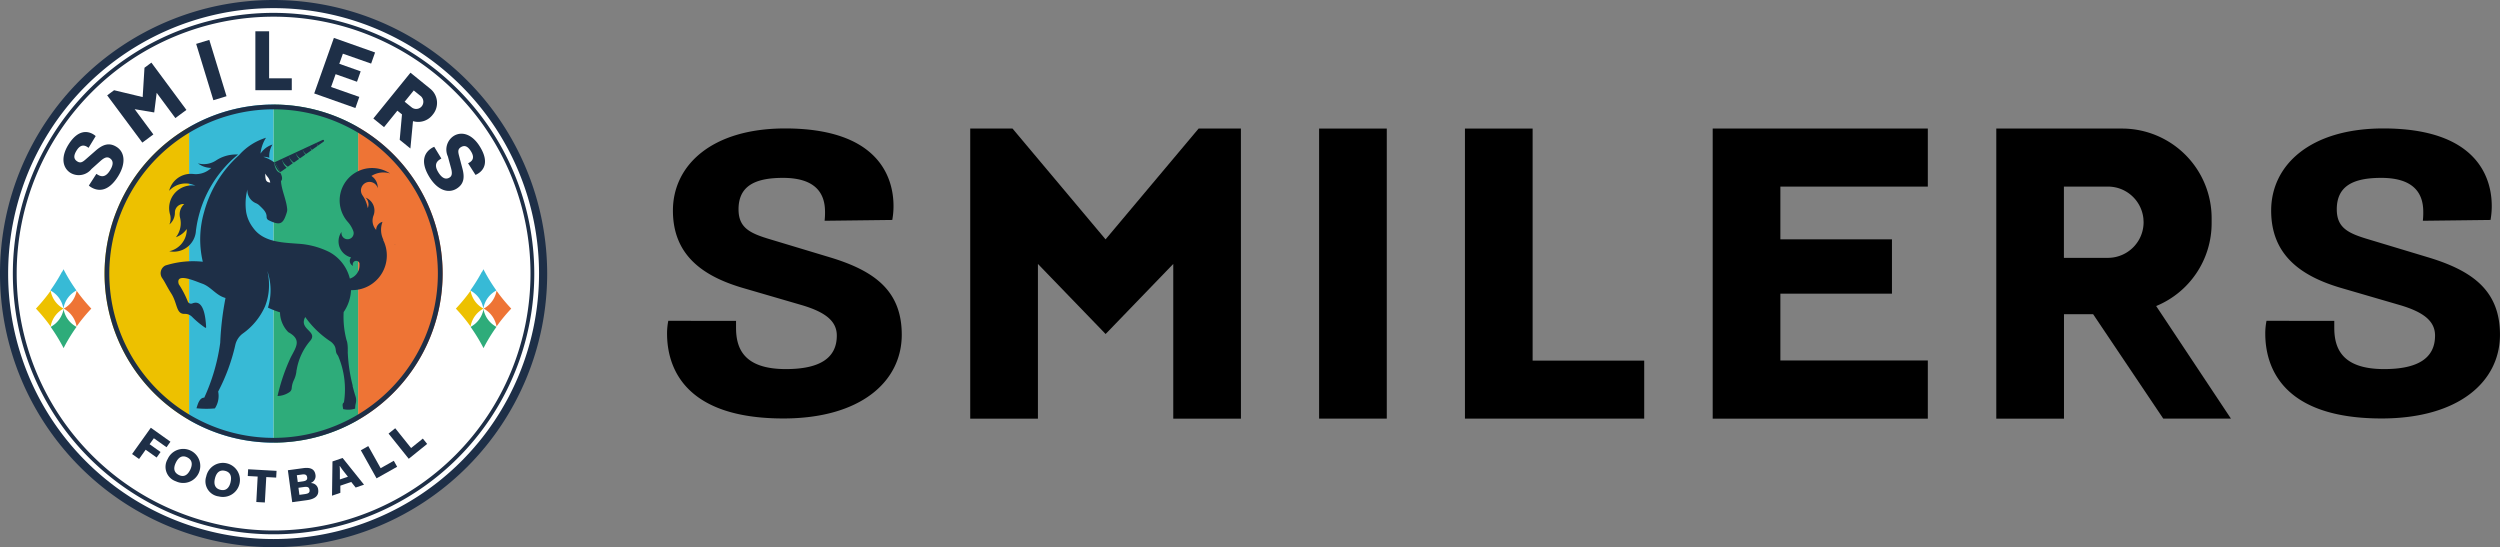
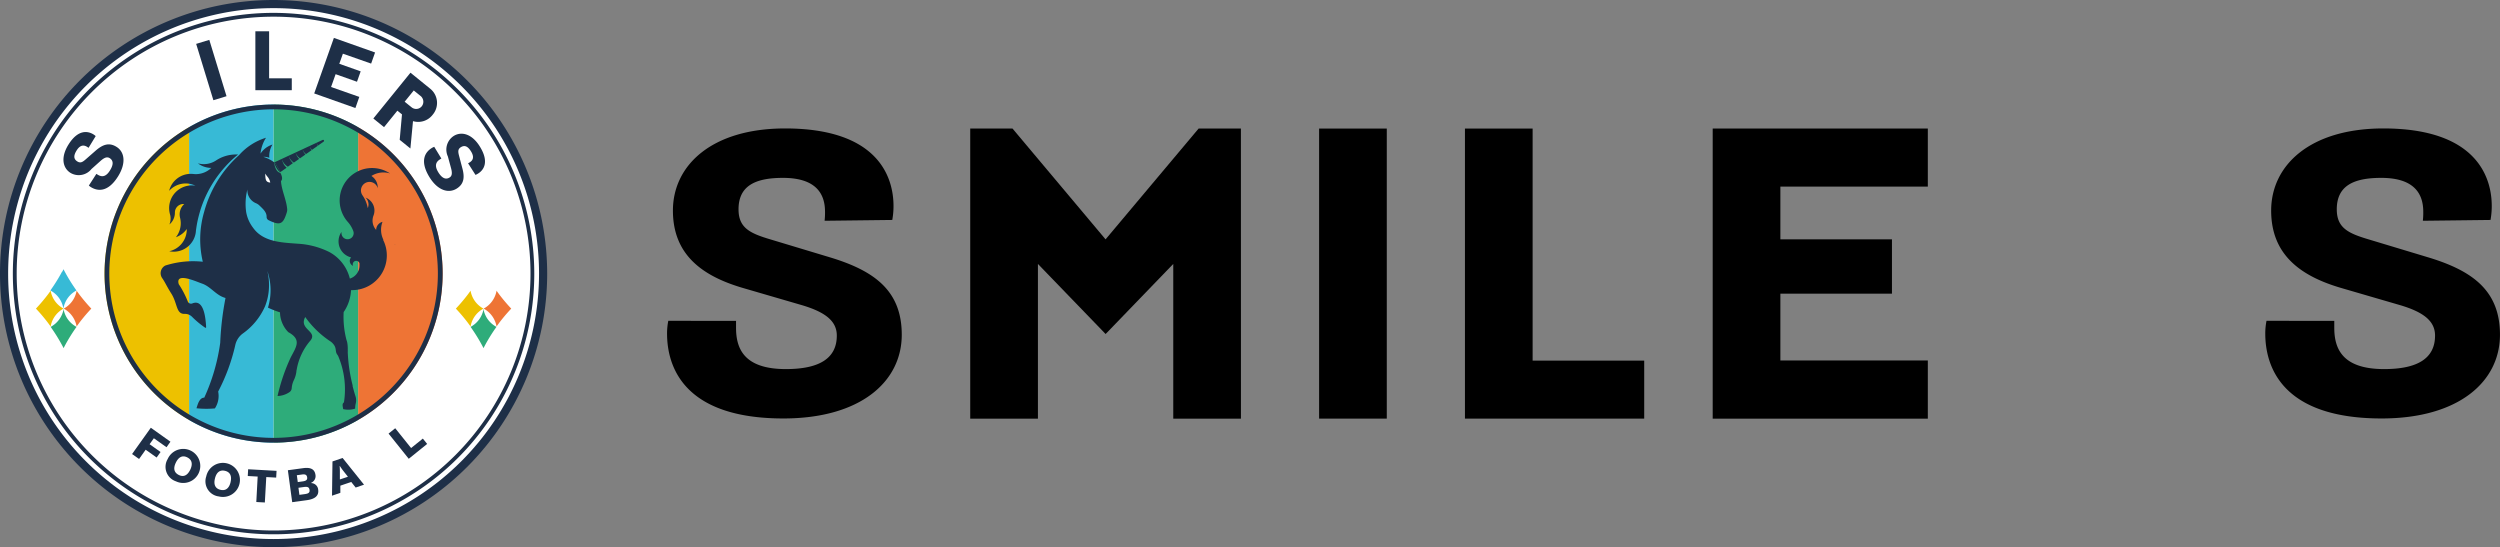
<svg xmlns="http://www.w3.org/2000/svg" id="グループ_660" data-name="グループ 660" width="101" height="22.106" viewBox="0 0 101 22.106">
  <rect x="0" y="0" width="101" height="22.106" fill="#808080" stroke="none" />
  <path id="パス_373" data-name="パス 373" d="M591.272,55.449h-8.691V43.73h8.691v2.344h-5.957v2.132h4.508V50.4h-4.508V53.1h5.957Z" transform="translate(-513.388 -38.536)" />
  <rect id="長方形_376" data-name="長方形 376" width="2.734" height="11.718" transform="translate(53.292 5.194)" />
  <path id="パス_374" data-name="パス 374" d="M505.55,55.45h-7.242V43.732h2.734v9.375h4.508Z" transform="translate(-439.124 -38.538)" />
  <path id="パス_375" data-name="パス 375" d="M340.967,55.45h-2.734V49.2L335.5,52.031,332.765,49.2v6.25H330.03V43.731h1.709l3.759,4.476,3.759-4.476h1.709Z" transform="translate(-290.833 -38.537)" />
  <g id="グループ_659" data-name="グループ 659">
    <g id="グループ_661" data-name="グループ 661">
      <path id="パス_376" data-name="パス 376" d="M773.358,51.5v.281c0,.842.325,1.667,2.014,1.667,1.371,0,2.057-.446,2.057-1.353,0-.561-.418-.941-1.438-1.238l-2.324-.677c-1.655-.479-2.859-1.337-2.859-3.136,0-1.832,1.572-3.318,4.531-3.318,3.728,0,4.381,1.931,4.381,3.136a3.175,3.175,0,0,1-.05.561l-2.734.033a3,3,0,0,0,.017-.363c0-.71-.346-1.37-1.7-1.37-1.158,0-1.794.347-1.794,1.271,0,.759.474.974,1.31,1.221l2.407.726c1.789.545,2.876,1.353,2.876,3.119,0,1.9-1.672,3.383-4.782,3.383-4.046,0-4.7-2.113-4.7-3.433a2.639,2.639,0,0,1,.05-.512Z" transform="translate(-679.053 -38.537)" />
      <path id="パス_377" data-name="パス 377" d="M229.7,51.5v.281c0,.842.325,1.667,2.014,1.667,1.371,0,2.057-.446,2.057-1.353,0-.561-.418-.941-1.438-1.238l-2.324-.677c-1.655-.479-2.859-1.337-2.859-3.136,0-1.832,1.572-3.318,4.531-3.318,3.729,0,4.381,1.931,4.381,3.136a3.176,3.176,0,0,1-.05.561l-2.734.033a3,3,0,0,0,.017-.363c0-.71-.346-1.37-1.7-1.37-1.158,0-1.794.347-1.794,1.271,0,.759.474.974,1.31,1.221l2.408.726c1.789.545,2.876,1.353,2.876,3.119,0,1.9-1.672,3.383-4.782,3.383-4.046,0-4.7-2.113-4.7-3.433a2.64,2.64,0,0,1,.05-.512Z" transform="translate(-199.964 -38.537)" />
-       <path id="パス_378" data-name="パス 378" d="M685.509,50.9a3.62,3.62,0,0,0,2.241-3.349c0-.033,0-.067,0-.1s0-.066,0-.1a3.621,3.621,0,0,0-3.621-3.621H679.05V55.449h2.735V51.229h1.177l2.834,4.219h2.734Zm-1.626-4.79a1.441,1.441,0,0,1,1.112,1.272c0,.044.006.088.006.132v.012a1.44,1.44,0,0,1-.178.681,1.476,1.476,0,0,1-.164.237,1.442,1.442,0,0,1-1.1.509h-1.777V46.074h1.777a1.453,1.453,0,0,1,.321.036" transform="translate(-598.4 -38.536)" />
      <path id="パス_379" data-name="パス 379" d="M11.053,0A11.053,11.053,0,1,0,22.106,11.053,11.066,11.066,0,0,0,11.053,0" fill="#1e2f47" />
      <path id="パス_380" data-name="パス 380" d="M13.5,2.773A10.724,10.724,0,1,1,2.772,13.5,10.724,10.724,0,0,1,13.5,2.773" transform="translate(-2.443 -2.444)" fill="#fff" />
      <path id="パス_381" data-name="パス 381" d="M26.434,16.055A10.379,10.379,0,1,1,16.055,5.676,10.379,10.379,0,0,1,26.434,16.055" transform="translate(-5.002 -5.002)" fill="#fff" />
      <path id="パス_382" data-name="パス 382" d="M14.915,4.536A10.379,10.379,0,1,1,4.536,14.915,10.379,10.379,0,0,1,14.915,4.536m0-.154v0A10.533,10.533,0,1,0,25.447,14.915,10.545,10.545,0,0,0,14.915,4.382" transform="translate(-3.862 -3.862)" fill="#1e2f47" />
      <path id="パス_383" data-name="パス 383" d="M45.708,145.495l.793.564-.159.223-.511-.363-.172.241.443.315-.159.223-.443-.315-.266.374-.283-.2Z" transform="translate(-39.615 -128.214)" fill="#1e2f47" />
      <path id="パス_384" data-name="パス 384" d="M56.4,153.157a.688.688,0,1,1,.335.9.616.616,0,0,1-.335-.9m.913.43c.112-.239.063-.408-.125-.5s-.348-.018-.461.221-.062.4.125.493.348.022.461-.217" transform="translate(-49.626 -134.611)" fill="#1e2f47" />
      <path id="パス_385" data-name="パス 385" d="M69.956,158.183a.688.688,0,1,1,.506.812.616.616,0,0,1-.506-.812m.98.24c.063-.257-.019-.413-.221-.462s-.345.052-.408.308.02.409.22.458.346-.047.409-.3" transform="translate(-61.623 -138.939)" fill="#1e2f47" />
-       <path id="パス_386" data-name="パス 386" d="M84.678,159.9l-.4-.022.015-.273,1.148.064-.015.273-.4-.022-.058,1.027-.345-.019Z" transform="translate(-74.268 -140.647)" fill="#1e2f47" />
+       <path id="パス_386" data-name="パス 386" d="M84.678,159.9l-.4-.022.015-.273,1.148.064-.015.273-.4-.022-.058,1.027-.345-.019" transform="translate(-74.268 -140.647)" fill="#1e2f47" />
      <path id="パス_387" data-name="パス 387" d="M97.918,159.256l.608-.083c.3-.042.475.03.508.275a.293.293,0,0,1-.176.315l0,.011a.292.292,0,0,1,.285.27c.033.241-.128.376-.457.421l-.593.081Zm.6.45c.159-.022.191-.079.179-.164s-.06-.135-.2-.115l-.217.03.038.277Zm.091.513c.144-.02.2-.063.184-.17s-.076-.136-.226-.116l-.222.031.039.286Z" transform="translate(-86.288 -140.258)" fill="#1e2f47" />
      <path id="パス_388" data-name="パス 388" d="M112.962,155.926l.409-.14.865,1.079-.337.116-.18-.227-.439.151v.289l-.337.116Zm.624.619-.192-.245c-.05-.065-.089-.121-.129-.183l-.014,0a2.016,2.016,0,0,1,.01.216l0,.32Z" transform="translate(-99.53 -137.284)" fill="#1e2f47" />
-       <path id="パス_389" data-name="パス 389" d="M122.739,151.911l.3-.169.5.893.531-.3.136.242-.832.468Z" transform="translate(-108.161 -133.72)" fill="#1e2f47" />
      <path id="パス_390" data-name="パス 390" d="M132.169,145.89l.269-.216.641.8.475-.382.174.216-.744.6Z" transform="translate(-116.471 -128.373)" fill="#1e2f47" />
      <path id="パス_391" data-name="パス 391" d="M64.313,36.479V48.306a6.8,6.8,0,0,0,3.415.916V35.563a6.8,6.8,0,0,0-3.415.916" transform="translate(-56.675 -31.339)" fill="#37bad6" />
      <path id="パス_392" data-name="パス 392" d="M35.563,49.189A6.825,6.825,0,0,0,38.978,55.1V43.276a6.825,6.825,0,0,0-3.415,5.913" transform="translate(-31.339 -38.136)" fill="#edc100" />
      <path id="パス_393" data-name="パス 393" d="M125.228,49.189a6.825,6.825,0,0,0-3.415-5.913V55.1a6.825,6.825,0,0,0,3.415-5.913" transform="translate(-107.345 -38.136)" fill="#ee7435" />
      <path id="パス_394" data-name="パス 394" d="M93.063,35.564V49.222a6.8,6.8,0,0,0,3.415-.916V36.48a6.8,6.8,0,0,0-3.415-.916" transform="translate(-82.01 -31.34)" fill="#2eac7a" />
      <path id="パス_395" data-name="パス 395" d="M22.949,46.609l.048.03c.145.091.322.123.5-.167.148-.236.145-.4-.012-.5-.1-.06-.207-.029-.368.114l-.367.328a.657.657,0,0,1-.848.155c-.316-.2-.4-.628-.084-1.138.4-.642.8-.547,1.012-.417a.643.643,0,0,1,.091.069l-.289.475a.624.624,0,0,0-.061-.042c-.122-.076-.273-.088-.419.145-.125.2-.133.346.026.446.131.082.219.023.351-.094l.384-.336c.286-.25.543-.35.847-.16.327.2.4.652.068,1.188-.436.7-.87.582-1.1.44a.536.536,0,0,1-.083-.064Z" transform="translate(-19.055 -39.585)" fill="#1e2f47" />
      <path id="パス_396" data-name="パス 396" d="M144.944,46.5l-.049.03c-.146.089-.254.233-.075.526.145.237.3.309.453.213.1-.06.119-.172.062-.38l-.129-.474a.657.657,0,0,1,.24-.828c.317-.194.741-.08,1.055.433.4.646.131.964-.078,1.091a.648.648,0,0,1-.1.051l-.3-.47a.6.6,0,0,0,.065-.036c.123-.075.2-.205.057-.439-.123-.2-.25-.274-.411-.176-.131.081-.118.185-.073.356l.13.494c.1.368.071.642-.235.829-.329.2-.763.069-1.094-.469-.429-.7-.133-1.038.1-1.178a.532.532,0,0,1,.094-.046Z" transform="translate(-127.113 -40.096)" fill="#1e2f47" />
      <path id="パス_397" data-name="パス 397" d="M128.607,26.682a.735.735,0,0,0,.782-.242l.012-.016.013-.015a.735.735,0,0,0-.109-1.035l-.8-.649-1.5,1.85.432.35.539-.666.186.15-.092,1.028.432.35Zm.356-.964a.293.293,0,0,1,.013.343l-.016.022,0,0a.293.293,0,0,1-.115.085.3.3,0,0,1-.056.016.293.293,0,0,1-.238-.06l-.281-.227.368-.454.281.227a.3.3,0,0,1,.046.047" transform="translate(-111.922 -21.788)" fill="#1e2f47" />
-       <path id="パス_398" data-name="パス 398" d="M39.656,23.188l-.446.33-.755-1.02-.1.793-.789-.132.755,1.02-.446.33L36.455,22.6l.279-.207,1.155.277.073-1.185.279-.207Z" transform="translate(-32.125 -18.748)" fill="#1e2f47" />
      <rect id="長方形_377" data-name="長方形 377" width="0.555" height="2.38" transform="translate(7.925 1.773) rotate(-16.997)" fill="#1e2f47" />
      <path id="パス_399" data-name="パス 399" d="M108.545,15.722l-1.664-.589.795-2.244,1.664.589-.159.449-1.141-.4-.145.408.863.306-.149.42-.863-.306-.184.518,1.141.4Z" transform="translate(-94.187 -11.358)" fill="#1e2f47" />
      <path id="パス_400" data-name="パス 400" d="M88.341,13.023H86.87v-2.38h.555v1.9h.916Z" transform="translate(-76.553 -9.379)" fill="#1e2f47" />
      <path id="パス_401" data-name="パス 401" d="M17.736,105.047c0-.014-.006-.029-.008-.043v0h0v0c0,.015-.005.029-.008.043a1.017,1.017,0,0,1-.518.687,6.975,6.975,0,0,1,.469.754l.031.059.015.03.008.015,0,.007h0l0-.007.008-.015.015-.03.031-.059a6.937,6.937,0,0,1,.469-.754,1.017,1.017,0,0,1-.519-.687" transform="translate(-15.156 -92.528)" fill="#2eac7a" />
      <path id="パス_402" data-name="パス 402" d="M21.643,99.543h0a1.018,1.018,0,0,0,.521-.706l0-.019,0-.009h0v0l0,0,0,.006.036.049.073.1a6.95,6.95,0,0,0,.488.577,6.951,6.951,0,0,0-.488.577l-.073.1-.036.049,0,.006,0,0v0h0l0-.009,0-.019a1.017,1.017,0,0,0-.521-.706h0" transform="translate(-19.072 -87.073)" fill="#ee7435" />
      <path id="パス_403" data-name="パス 403" d="M17.668,91.629l.031-.059.015-.03.008-.015,0-.007h0l0,.007.008.015.015.03.031.059a6.955,6.955,0,0,0,.469.754,1.017,1.017,0,0,0-.519.687c0,.014-.006.029-.008.043v0h0v0q0-.022-.008-.043a1.017,1.017,0,0,0-.519-.687,6.955,6.955,0,0,0,.469-.754" transform="translate(-15.156 -80.648)" fill="#37bad6" />
      <path id="パス_404" data-name="パス 404" d="M13.237,99.543h0a1.018,1.018,0,0,1-.521-.706l0-.019,0-.009h0v0l0,0,0,.006-.036.049-.073.1a6.951,6.951,0,0,1-.488.577,6.951,6.951,0,0,1,.488.577l.073.1.036.049,0,.006,0,0v0h0l0-.009,0-.019a1.017,1.017,0,0,1,.521-.706h0" transform="translate(-10.667 -87.073)" fill="#edc100" />
      <path id="パス_405" data-name="パス 405" d="M160.581,105.047q0-.022-.008-.043v0h0v0c0,.015-.005.029-.008.043a1.017,1.017,0,0,1-.518.687,6.974,6.974,0,0,1,.469.754l.031.059.015.03.008.015,0,.007h0l0-.007.008-.015.015-.03.031-.059a6.936,6.936,0,0,1,.469-.754,1.017,1.017,0,0,1-.519-.687" transform="translate(-141.036 -92.528)" fill="#2eac7a" />
      <path id="パス_406" data-name="パス 406" d="M164.488,99.543h0a1.018,1.018,0,0,0,.521-.706l0-.019a.09.09,0,0,0,0-.009h0v0l0,0,0,.006.036.049.073.1a6.959,6.959,0,0,0,.488.577,6.96,6.96,0,0,0-.488.577l-.073.1-.036.049,0,.006,0,0v0h0a.086.086,0,0,0,0-.009l0-.019a1.017,1.017,0,0,0-.521-.706h0" transform="translate(-144.952 -87.073)" fill="#ee7435" />
-       <path id="パス_407" data-name="パス 407" d="M160.513,91.629l.031-.059.015-.03.008-.015,0-.007h0l0,.007.008.015.015.03.031.059a6.954,6.954,0,0,0,.469.754,1.017,1.017,0,0,0-.519.687c0,.014-.006.029-.008.043v0h0v0q0-.022-.008-.043a1.017,1.017,0,0,0-.519-.687,6.952,6.952,0,0,0,.469-.754" transform="translate(-141.036 -80.648)" fill="#37bad6" />
      <path id="パス_408" data-name="パス 408" d="M156.082,99.543h0a1.018,1.018,0,0,1-.521-.706l0-.019,0-.009h0v0l0,0,0,.006-.036.049-.073.1a6.951,6.951,0,0,1-.488.577,6.951,6.951,0,0,1,.488.577l.073.1.036.049,0,.006,0,0v0h0l0-.009,0-.019a1.017,1.017,0,0,1,.521-.706h0" transform="translate(-136.547 -87.073)" fill="#edc100" />
      <path id="パス_409" data-name="パス 409" d="M134.263,83.126s0,.018-.015.019l.019.008Z" transform="translate(-118.304 -73.253)" fill="#1e2f47" />
      <path id="パス_410" data-name="パス 410" d="M42.392,35.755a6.637,6.637,0,1,1-6.637,6.637,6.645,6.645,0,0,1,6.637-6.637m0-.192a6.829,6.829,0,1,0,6.829,6.829,6.829,6.829,0,0,0-6.829-6.829" transform="translate(-31.339 -31.339)" fill="#1e2f47" />
      <path id="パス_411" data-name="パス 411" d="M93.8,48.481a.646.646,0,0,1-.073-.193.57.57,0,0,0,.052.121.56.56,0,0,0,.194.2l.207-.146a.569.569,0,0,1-.172-.3.5.5,0,0,0,.21.279l.214-.151a.5.5,0,0,1-.142-.258.443.443,0,0,0,.041.094.436.436,0,0,0,.133.143l.221-.155a.425.425,0,0,1-.112-.212.386.386,0,0,0,.035.081.374.374,0,0,0,.1.114l.228-.16a.363.363,0,0,1-.042-.058.357.357,0,0,1-.041-.107.307.307,0,0,0,.1.152l.234-.165a.282.282,0,0,1-.022-.032.286.286,0,0,1-.033-.086.251.251,0,0,0,.067.109l.221-.156a.04.04,0,0,0-.04-.069l-1.938.9.23.4.253-.178a.645.645,0,0,1-.129-.159" transform="translate(-82.345 -41.873)" fill="#1e2f47" />
      <path id="パス_412" data-name="パス 412" d="M93.6,55.515c-.026.015-.1-.062-.162-.172s-.094-.212-.068-.227" transform="translate(-82.275 -48.57)" fill="#1e2f47" />
      <path id="パス_413" data-name="パス 413" d="M62.4,56.853A6.524,6.524,0,0,1,62.2,55.5c0-.026.005-.053,0-.08h0a1.452,1.452,0,0,0-.021-.31.514.514,0,0,0-.027-.093,3.636,3.636,0,0,1-.117-1.138c.026-.036.05-.073.072-.112h0a1.674,1.674,0,0,0-.648-2.31,3.244,3.244,0,0,0-1.249-.336c-.651-.049-1.424-.061-1.837-.65h0a1.45,1.45,0,0,1-.276-.626h0a2.337,2.337,0,0,1,.049-.918.563.563,0,0,0,.344.555.45.45,0,0,1,.144.095c.133.13.29.26.288.454a.143.143,0,0,0,.083.139c.484.24.59.139.733-.318a.347.347,0,0,0,.015-.133c-.032-.38-.228-.761-.25-1.13.088-.087.024-.246-.027-.336-.141-.01-.24-.239-.241-.417h0a1.48,1.48,0,0,0-.445-.226.56.56,0,0,1,.242.039.9.9,0,0,1,.126-.536.9.9,0,0,0-.482.366,1.454,1.454,0,0,1,.222-.641,2.4,2.4,0,0,0-1.087.7q-.136.122-.262.253h0A4.737,4.737,0,0,0,56.4,49.828a3.951,3.951,0,0,0-.056,2.019A3.7,3.7,0,0,0,54.832,52h0a.347.347,0,0,0-.13.507h0c.113.158.176.319.365.618.269.424.188.844.552.829a.4.4,0,0,1,.293.12l.016.016h0c.037.036.074.073.112.106a3.766,3.766,0,0,0,.4.316.025.025,0,0,0,.039-.022c-.021-.387-.094-1.147-.557-.959a.14.14,0,0,1-.184-.077,3.82,3.82,0,0,0-.365-.7h0c-.155-.514.746-.086.953-.02.351.127.56.48.936.577a11.863,11.863,0,0,0-.214,1.809,7.839,7.839,0,0,1-.645,2.218c-.193,0-.262.264-.312.422a.006.006,0,0,0,.006.008,3.856,3.856,0,0,0,.735.005.91.91,0,0,0,.133-.681,7.73,7.73,0,0,0,.693-1.884.785.785,0,0,1,.3-.459,2.66,2.66,0,0,0,.9-1.1,2.289,2.289,0,0,0,.159-.753h0a2.376,2.376,0,0,0-.066-.676,2.382,2.382,0,0,1,.026,1.481,3.567,3.567,0,0,0,.349.145h0c.045.016.091.032.137.046a1.173,1.173,0,0,0,.335.8c.547.3.325.585.1,1.017a7.7,7.7,0,0,0-.533,1.558,0,0,0,0,0,0,.005.9.9,0,0,0,.481-.157.207.207,0,0,0,.09-.156.891.891,0,0,1,.089-.332,1.113,1.113,0,0,0,.1-.339q0-.036.011-.072a2.429,2.429,0,0,1,.534-1.159c.364-.4-.467-.465-.187-.976a3.851,3.851,0,0,0,1.041,1c.27.225.141.369.252.517a.42.42,0,0,1,.057.106,3.425,3.425,0,0,1,.216,1.808.056.056,0,0,1-.02.033c-.069.056-.021.179-.015.256a.908.908,0,0,0,.486-.02.9.9,0,0,1,.025-.217.525.525,0,0,0-.012-.28q-.066-.21-.119-.423" transform="translate(-48.151 -41.273)" fill="#1e2f47" />
      <path id="パス_414" data-name="パス 414" d="M90.246,59.169a.5.5,0,0,1,.125.251c-.228-.013-.181-.2-.21-.361.008.009.046.058.085.11" transform="translate(-79.453 -52.045)" fill="#fff" />
      <path id="パス_415" data-name="パス 415" d="M81.569,106.173v0l0,0,0,0" transform="translate(-71.881 -93.56)" fill="#1e2f47" />
      <path id="パス_416" data-name="パス 416" d="M60.3,52.558q-.081.066-.158.135c-.049.044-.1.088-.144.134a4.759,4.759,0,0,0-.423.469,4.69,4.69,0,0,0-.321.462h0a4.708,4.708,0,0,0-.408.85q-.056.155-.1.314-.022.078-.042.157c-.008.034-.017.068-.024.1-.017.073-.031.145-.044.219-.007.042-.014.084-.02.126s-.013.088-.018.132c0,0,0,.009,0,.014a.9.9,0,0,1-1.076.794.9.9,0,0,0,.708-.882c0-.006,0-.011,0-.017a.906.906,0,0,1-.439.333.908.908,0,0,0,.167-.793.561.561,0,0,1,.172-.55l-.034,0a.345.345,0,0,0-.345.345v.009a.615.615,0,0,1-.222.473.618.618,0,0,0,.023-.413.918.918,0,0,1,.884-1.165.876.876,0,0,1,.144.012.9.9,0,0,0-1.062.208.905.905,0,0,1,.878-.687.961.961,0,0,1,.1.006.928.928,0,0,0,.1.006.9.9,0,0,0,.625-.251.9.9,0,0,1-.541-.185.9.9,0,0,0,.742-.122,1.457,1.457,0,0,1,.8-.236c.026,0,.053,0,.079,0" transform="translate(-50.685 -46.314)" fill="#1e2f47" />
      <path id="パス_417" data-name="パス 417" d="M116.91,59.928a1.4,1.4,0,0,1-1.243,2.04c-.048,0-.11.026-.143-.007a.28.28,0,0,1-.008-.445.559.559,0,0,0,.447-.548c0-.02,0-.041,0-.061h0a.131.131,0,0,0,0-.019v0a.14.14,0,1,0-.26.1.215.215,0,0,1-.081-.342.667.667,0,0,1-.389-1.028.243.243,0,0,0,0,.049.246.246,0,1,0,.474-.093v0a1.151,1.151,0,0,0-.208-.349l0,0-.041-.047,0,0a1.31,1.31,0,0,1,1.739-1.922.9.9,0,0,0-.755.1.559.559,0,0,1,.256.47c0,.008,0,.016,0,.025a.345.345,0,1,0-.614.29,1.294,1.294,0,0,1,.21.513.369.369,0,0,0,.031-.147.374.374,0,0,0-.123-.278.559.559,0,0,1,.327.72.562.562,0,0,0-.041.21.556.556,0,0,0,.145.376.345.345,0,0,1,.258-.327.908.908,0,0,0,.04.734" transform="translate(-101.437 -50.247)" fill="#1e2f47" />
    </g>
  </g>
</svg>